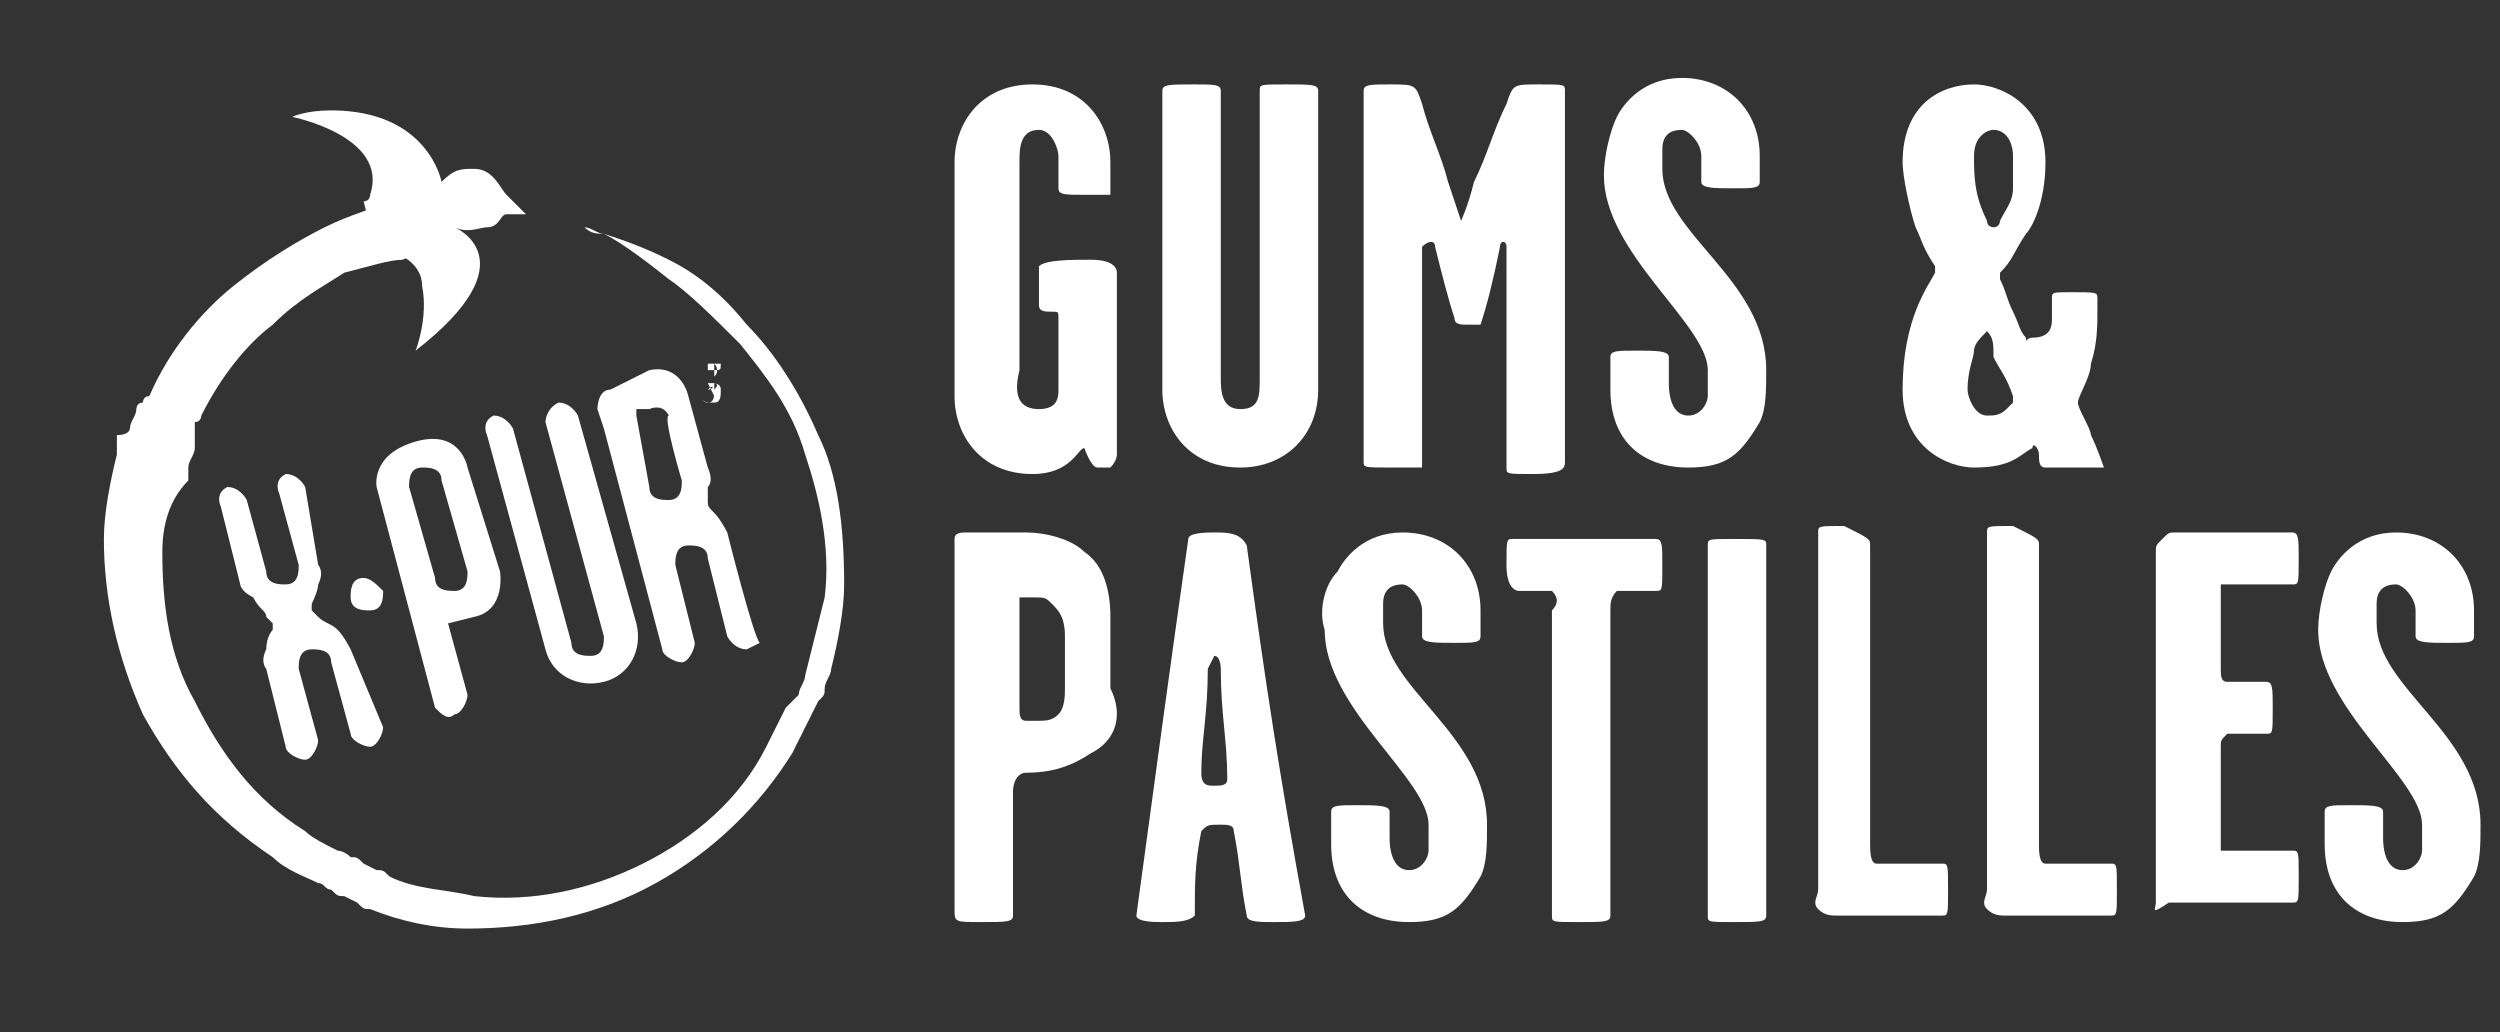
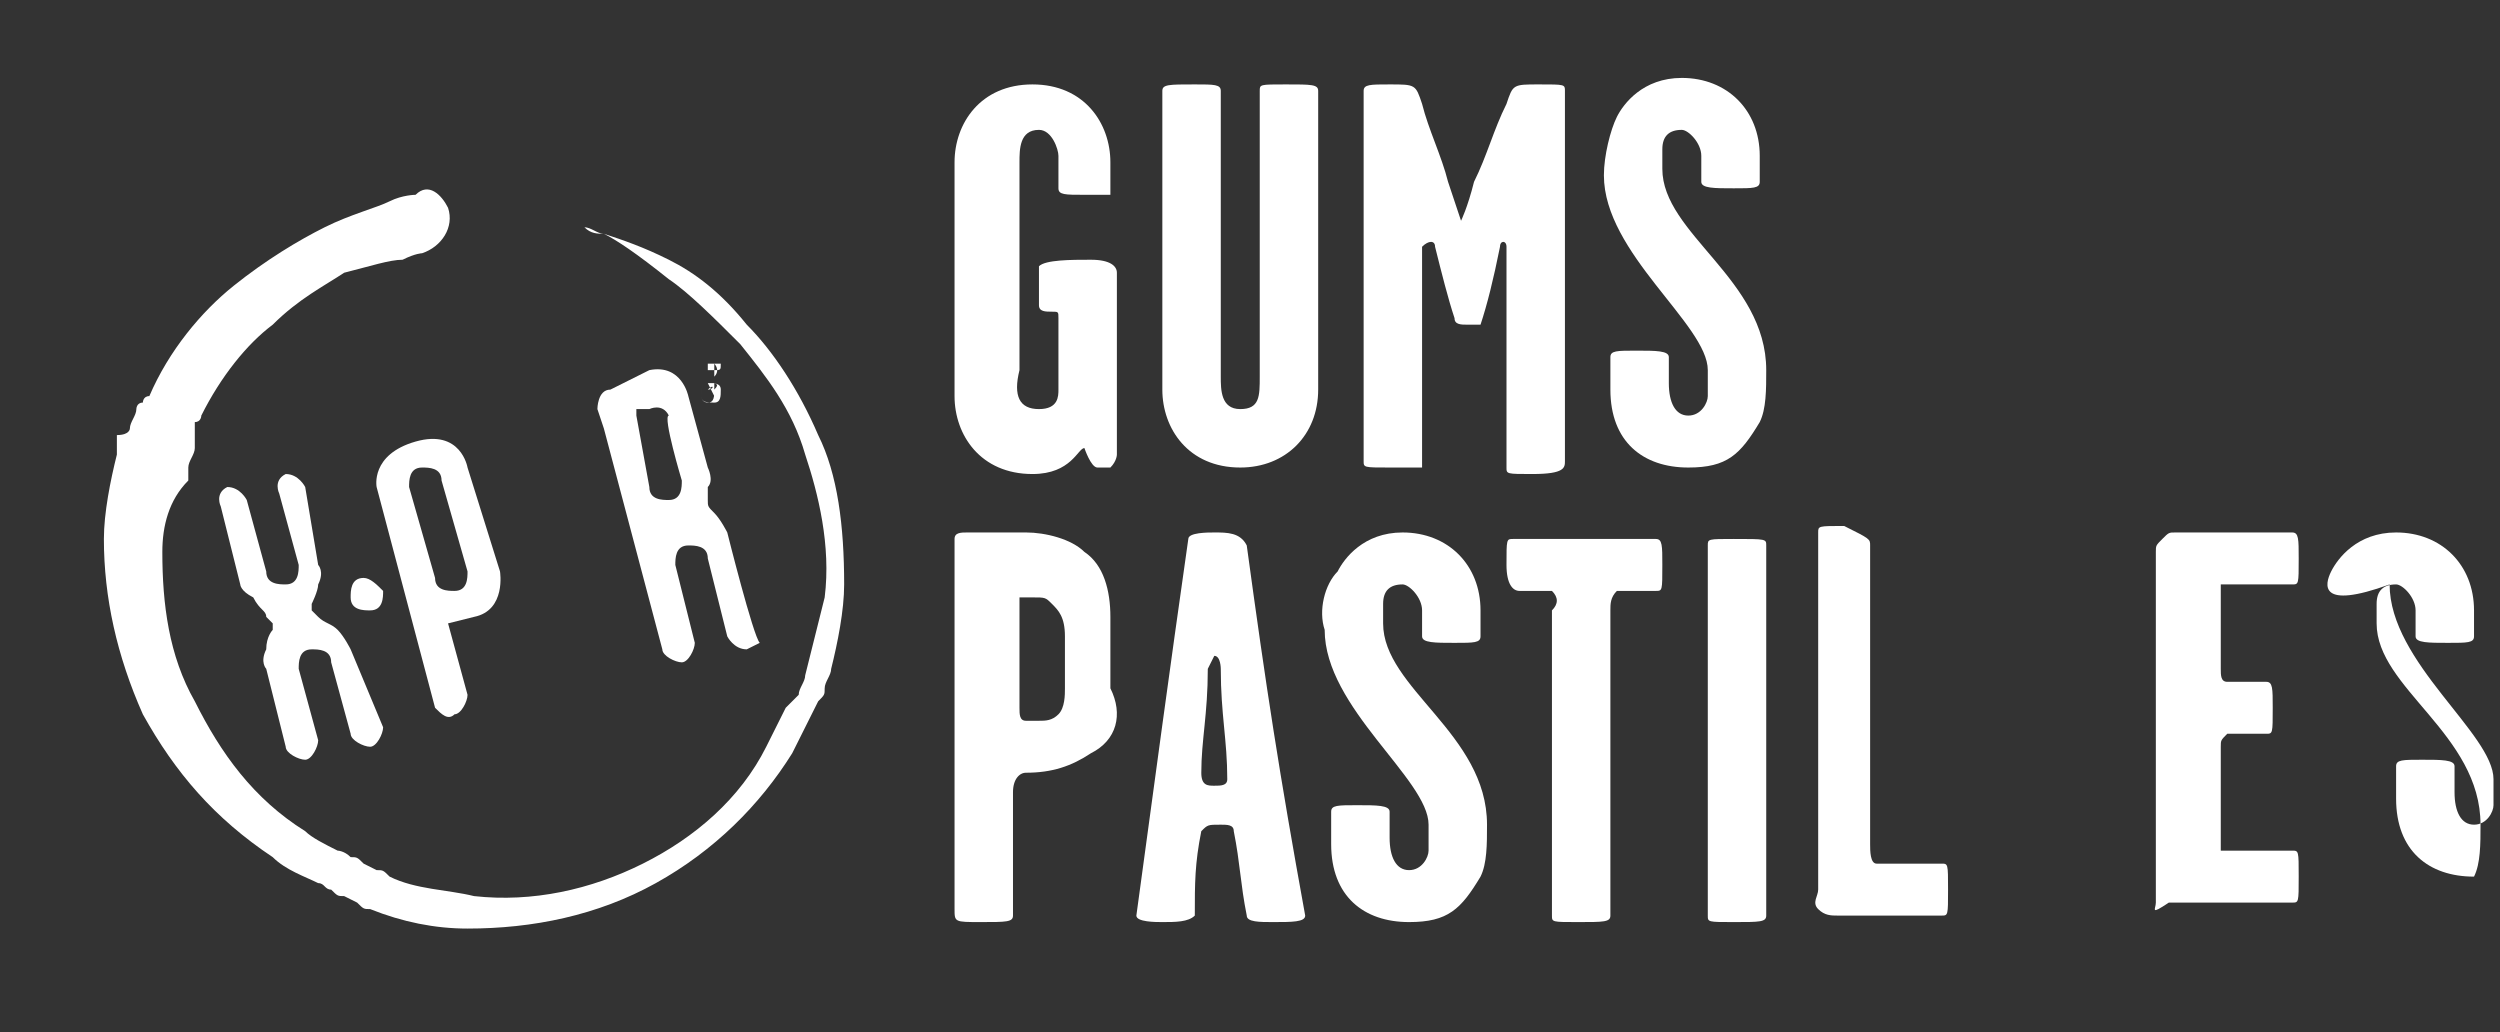
<svg xmlns="http://www.w3.org/2000/svg" version="1.1" id="Layer_1" x="0px" y="0px" viewBox="0 0 38.5 15.9" style="enable-background:new 0 0 38.5 15.9;" xml:space="preserve">
  <rect x="0" y="0" width="38.5" height="15.9" fill="#333333" stroke="none" />
  <style type="text/css">
	.st0{enable-background:new    ;}
	.st1{fill:#FFFFFF;}
</style>
  <g id="Layer_2_1_">
    <g id="Programs">
      <g id="EN">
        <g id="Back_copy">
          <g id="Artwork_30">
            <g class="st0">
              <path class="st1" d="M16,6.3c0.3,0,0.3-0.2,0.3-0.3c0-0.3,0-0.7,0-1.1c0-0.1,0-0.1-0.1-0.1c-0.1,0-0.2,0-0.2-0.1        c0,0,0-0.1,0-0.3c0-0.1,0-0.2,0-0.3c0.1-0.1,0.5-0.1,0.8-0.1c0.3,0,0.4,0.1,0.4,0.2c0,0.6,0,2.2,0,2.8c0,0,0,0.1-0.1,0.2        c-0.1,0-0.1,0-0.2,0c-0.1,0-0.2-0.3-0.2-0.3c-0.1,0-0.2,0.4-0.8,0.4c-0.8,0-1.2-0.6-1.2-1.2c0-0.6,0-2.9,0-3.6        c0-0.6,0.4-1.2,1.2-1.2c0.8,0,1.2,0.6,1.2,1.2c0,0.1,0,0.4,0,0.5C17.2,3,17.1,3,16.7,3c-0.3,0-0.4,0-0.4-0.1        c0-0.1,0-0.4,0-0.5c0-0.1-0.1-0.4-0.3-0.4c-0.3,0-0.3,0.3-0.3,0.5c0,1.1,0,2.7,0,3.2C15.6,6.1,15.7,6.3,16,6.3z" />
              <path class="st1" d="M20.3,6c0,0.7-0.5,1.2-1.2,1.2c-0.8,0-1.2-0.6-1.2-1.2c0-1.4,0-3.1,0-4.6c0-0.1,0.1-0.1,0.5-0.1        c0.3,0,0.4,0,0.4,0.1c0,1.4,0,3.2,0,4.4c0,0.2,0,0.5,0.3,0.5c0.3,0,0.3-0.2,0.3-0.5c0-1.2,0-3.1,0-4.4c0-0.1,0-0.1,0.4-0.1        c0.4,0,0.5,0,0.5,0.1C20.3,2.9,20.3,4.7,20.3,6z" />
              <path class="st1" d="M21.4,7.2c-0.4,0-0.4,0-0.4-0.1c0-2.1,0-3.6,0-5.7c0-0.1,0.1-0.1,0.4-0.1c0.4,0,0.4,0,0.5,0.3        c0.1,0.4,0.3,0.8,0.4,1.2c0.1,0.3,0.2,0.6,0.2,0.6s0.1-0.2,0.2-0.6C22.9,2.4,23,2,23.2,1.6c0.1-0.3,0.1-0.3,0.5-0.3        c0.4,0,0.4,0,0.4,0.1c0,1.4,0,3.5,0,5.7c0,0.1,0,0.2-0.5,0.2c-0.4,0-0.4,0-0.4-0.1c0-1.2,0-2.7,0-3.4c0-0.1-0.1-0.1-0.1,0        c-0.1,0.5-0.2,0.9-0.3,1.2C22.7,5,22.7,5,22.6,5s-0.2,0-0.2-0.1c-0.1-0.3-0.2-0.7-0.3-1.1c0-0.1-0.1-0.1-0.2,0        c0,0.7,0,2.2,0,3.4C21.9,7.2,21.9,7.2,21.4,7.2z" />
              <path class="st1" d="M24.9,1.8c0.1-0.2,0.4-0.6,1-0.6c0.7,0,1.2,0.5,1.2,1.2c0,0.1,0,0.3,0,0.4c0,0.1-0.1,0.1-0.4,0.1        c-0.3,0-0.5,0-0.5-0.1c0-0.1,0-0.3,0-0.4c0-0.2-0.2-0.4-0.3-0.4c-0.2,0-0.3,0.1-0.3,0.3c0,0.1,0,0.2,0,0.3        c0,1,1.6,1.7,1.6,3.1c0,0.3,0,0.6-0.1,0.8C26.8,7,26.6,7.2,26,7.2c-0.7,0-1.2-0.4-1.2-1.2c0-0.1,0-0.4,0-0.5        c0-0.1,0.1-0.1,0.4-0.1c0.3,0,0.5,0,0.5,0.1c0,0.1,0,0.3,0,0.4c0,0.3,0.1,0.5,0.3,0.5c0.2,0,0.3-0.2,0.3-0.3        c0-0.1,0-0.3,0-0.4c0-0.7-1.6-1.8-1.6-3C24.7,2.4,24.8,2,24.9,1.8z" />
-               <path class="st1" d="M31.6,4.9c0-0.2,0-0.2,0-0.3c0-0.1,0-0.1,0.3-0.1c0.4,0,0.4,0,0.4,0.1c0,0.1,0,0.1,0,0.2        c0,0.2,0,0.5-0.1,0.8c0,0.2-0.2,0.5-0.2,0.6c0,0.1,0.2,0.4,0.2,0.5c0.1,0.2,0.2,0.5,0.2,0.5c0,0-0.5,0-0.6,0        c-0.1,0-0.2,0-0.3,0c-0.1,0-0.1-0.1-0.1-0.2c0-0.1-0.1-0.2-0.1-0.1c-0.2,0.1-0.3,0.3-0.9,0.3c-0.4,0-1.1-0.3-1.1-1.2        c0-1.1,0.4-1.6,0.5-1.8c0,0,0-0.1,0-0.1c-0.2-0.3-0.2-0.4-0.3-0.6c-0.1-0.3-0.2-0.8-0.2-1c0-0.9,0.6-1.2,1.1-1.2        c0.4,0,1.1,0.3,1.1,1.2c0,0.6-0.2,1-0.3,1.1c-0.2,0.3-0.2,0.4-0.4,0.6c0,0,0,0.1,0,0.1c0.1,0.2,0.1,0.3,0.2,0.5        c0.1,0.2,0.1,0.3,0.2,0.4c0,0.1,0,0,0.1,0C31.6,5.2,31.6,5,31.6,4.9z M30.6,5.1C30.6,5,30.6,5,30.6,5.1        c-0.1,0.1-0.2,0.2-0.2,0.3S30.3,5.7,30.3,6c0,0.1,0.1,0.4,0.3,0.4c0.1,0,0.2,0,0.3-0.1c0,0,0.1-0.1,0.1-0.1c0-0.1,0-0.1,0-0.1        c-0.1-0.3-0.2-0.4-0.3-0.6C30.7,5.3,30.7,5.2,30.6,5.1z M31,2.9c0-0.1,0-0.4,0-0.5C31,2.2,30.9,2,30.7,2        c-0.1,0-0.3,0.1-0.3,0.4c0,0.3,0,0.6,0.2,1c0,0.1,0.1,0.1,0.1,0.1c0.1,0,0.1-0.1,0.1-0.1C30.9,3.2,31,3.1,31,2.9z" />
            </g>
            <g class="st0">
              <path class="st1" d="M16.8,11.6c-0.3,0.2-0.6,0.3-1,0.3c-0.1,0-0.2,0.1-0.2,0.3c0,0.4,0,1.4,0,1.9c0,0.1-0.1,0.1-0.5,0.1        c-0.4,0-0.4,0-0.4-0.2c0-1.7,0-3.9,0-5.5c0-0.1,0-0.2,0-0.2c0-0.1,0.1-0.1,0.2-0.1c0.2,0,0.6,0,0.9,0c0.3,0,0.7,0.1,0.9,0.3        c0.3,0.2,0.4,0.6,0.4,1c0,0.8,0,0.3,0,1.1C17.3,11,17.2,11.4,16.8,11.6z M16.2,9.3c-0.1-0.1-0.1-0.1-0.3-0.1        c-0.1,0-0.2,0-0.2,0c0,0,0,0.1,0,0.1c0,0.9,0,0.8,0,1.6c0,0.1,0,0.2,0.1,0.2c0,0,0.1,0,0.2,0c0.1,0,0.2,0,0.3-0.1        c0.1-0.1,0.1-0.3,0.1-0.4c0-0.3,0-0.5,0-0.8C16.4,9.5,16.3,9.4,16.2,9.3z" />
            </g>
            <g class="st0">
              <path class="st1" d="M17.9,14.2c-0.1,0-0.4,0-0.4-0.1c0.3-2.2,0.5-3.7,0.8-5.8c0-0.1,0.3-0.1,0.4-0.1c0.2,0,0.4,0,0.5,0.2        c0.3,2.2,0.5,3.5,0.9,5.7c0,0.1-0.2,0.1-0.5,0.1c-0.2,0-0.4,0-0.4-0.1c-0.1-0.5-0.1-0.8-0.2-1.3c0-0.1-0.1-0.1-0.2-0.1        c-0.2,0-0.2,0-0.3,0.1c-0.1,0.5-0.1,0.8-0.1,1.3C18.3,14.2,18.1,14.2,17.9,14.2z M18.7,12.1c0.1,0,0.2,0,0.2-0.1        c0-0.6-0.1-1-0.1-1.7c0,0,0-0.2-0.1-0.2c0,0-0.1,0.2-0.1,0.2c0,0.7-0.1,1.1-0.1,1.6C18.5,12.1,18.6,12.1,18.7,12.1z" />
            </g>
            <g class="st0">
              <path class="st1" d="M20.6,8.8c0.1-0.2,0.4-0.6,1-0.6c0.7,0,1.2,0.5,1.2,1.2c0,0.1,0,0.3,0,0.4c0,0.1-0.1,0.1-0.4,0.1        c-0.3,0-0.5,0-0.5-0.1c0-0.1,0-0.3,0-0.4c0-0.2-0.2-0.4-0.3-0.4c-0.2,0-0.3,0.1-0.3,0.3c0,0.1,0,0.2,0,0.3        c0,1,1.6,1.7,1.6,3.1c0,0.3,0,0.6-0.1,0.8c-0.3,0.5-0.5,0.7-1.1,0.7c-0.7,0-1.2-0.4-1.2-1.2c0-0.1,0-0.4,0-0.5        c0-0.1,0.1-0.1,0.4-0.1c0.3,0,0.5,0,0.5,0.1c0,0.1,0,0.3,0,0.4c0,0.3,0.1,0.5,0.3,0.5c0.2,0,0.3-0.2,0.3-0.3        c0-0.1,0-0.3,0-0.4c0-0.7-1.6-1.8-1.6-3C20.3,9.4,20.4,9,20.6,8.8z" />
            </g>
            <g class="st0">
              <path class="st1" d="M23.9,9.1c0,0-0.2,0-0.2,0c-0.1,0-0.2,0-0.3,0c-0.1,0-0.2-0.1-0.2-0.4c0-0.4,0-0.4,0.1-0.4        c0.5,0,1.7,0,2.2,0c0.1,0,0.1,0.1,0.1,0.4c0,0.4,0,0.4-0.1,0.4c-0.1,0-0.2,0-0.4,0c-0.1,0-0.2,0-0.2,0        c-0.1,0.1-0.1,0.2-0.1,0.3c0,1.9,0,2.8,0,4.7c0,0.1-0.1,0.1-0.5,0.1c-0.4,0-0.4,0-0.4-0.1c0-1.9,0-2.8,0-4.7        C24,9.3,24,9.2,23.9,9.1z" />
              <path class="st1" d="M26.7,14.2c-0.4,0-0.4,0-0.4-0.1c0-2.1,0-3.6,0-5.7c0-0.1,0-0.1,0.4-0.1c0.5,0,0.5,0,0.5,0.1        c0,1.4,0,3.5,0,5.7C27.2,14.2,27.1,14.2,26.7,14.2z" />
              <path class="st1" d="M28.8,8.4c0,1.8,0,3.4,0,4.6c0,0.1,0,0.3,0.1,0.3c0,0,0.1,0,0.2,0c0.2,0,0.6,0,0.8,0c0.1,0,0.1,0,0.1,0.4        c0,0.4,0,0.4-0.1,0.4c-0.4,0-1.4,0-1.6,0c-0.1,0-0.2,0-0.3-0.1c-0.1-0.1,0-0.2,0-0.3c0-2,0-3.4,0-5.5c0-0.1,0-0.1,0.4-0.1        C28.8,8.3,28.8,8.3,28.8,8.4z" />
-               <path class="st1" d="M31.4,8.4c0,1.8,0,3.4,0,4.6c0,0.1,0,0.3,0.1,0.3c0,0,0.1,0,0.2,0c0.2,0,0.6,0,0.8,0c0.1,0,0.1,0,0.1,0.4        c0,0.4,0,0.4-0.1,0.4c-0.4,0-1.4,0-1.6,0c-0.1,0-0.2,0-0.3-0.1c-0.1-0.1,0-0.2,0-0.3c0-2,0-3.4,0-5.5c0-0.1,0-0.1,0.4-0.1        C31.4,8.3,31.4,8.3,31.4,8.4z" />
              <path class="st1" d="M33.2,13.9c0-2,0-3.3,0-5.4c0-0.1,0-0.1,0.1-0.2c0.1-0.1,0.1-0.1,0.2-0.1c0.5,0,1.3,0,1.8,0        c0.1,0,0.1,0.1,0.1,0.4c0,0.4,0,0.4-0.1,0.4c-0.2,0-0.7,0-0.9,0c-0.1,0-0.2,0-0.2,0c0,0.1,0,0.1,0,0.2c0,0.6,0,0.6,0,1.1        c0,0.1,0,0.2,0.1,0.2c0.1,0,0.1,0,0.2,0c0.1,0,0.3,0,0.4,0c0.1,0,0.1,0.1,0.1,0.4c0,0.4,0,0.4-0.1,0.4c-0.1,0-0.2,0-0.4,0        c-0.1,0-0.2,0-0.2,0c-0.1,0.1-0.1,0.1-0.1,0.2c0,0.7,0,0.6,0,1.3c0,0.1,0,0.3,0,0.3c0,0,0.2,0,0.3,0c0.2,0,0.6,0,0.8,0        c0.1,0,0.1,0,0.1,0.4c0,0.4,0,0.4-0.1,0.4c-0.4,0-1.3,0-1.6,0c-0.1,0-0.3,0-0.3,0C33.1,14.1,33.2,14,33.2,13.9z" />
-               <path class="st1" d="M35.9,8.8c0.1-0.2,0.4-0.6,1-0.6c0.7,0,1.2,0.5,1.2,1.2c0,0.1,0,0.3,0,0.4c0,0.1-0.1,0.1-0.4,0.1        c-0.3,0-0.5,0-0.5-0.1c0-0.1,0-0.3,0-0.4c0-0.2-0.2-0.4-0.3-0.4c-0.2,0-0.3,0.1-0.3,0.3c0,0.1,0,0.2,0,0.3        c0,1,1.6,1.7,1.6,3.1c0,0.3,0,0.6-0.1,0.8c-0.3,0.5-0.5,0.7-1.1,0.7c-0.7,0-1.2-0.4-1.2-1.2c0-0.1,0-0.4,0-0.5        c0-0.1,0.1-0.1,0.4-0.1s0.5,0,0.5,0.1c0,0.1,0,0.3,0,0.4c0,0.3,0.1,0.5,0.3,0.5c0.2,0,0.3-0.2,0.3-0.3c0-0.1,0-0.3,0-0.4        c0-0.7-1.6-1.8-1.6-3C35.7,9.4,35.8,9,35.9,8.8z" />
+               <path class="st1" d="M35.9,8.8c0.1-0.2,0.4-0.6,1-0.6c0.7,0,1.2,0.5,1.2,1.2c0,0.1,0,0.3,0,0.4c0,0.1-0.1,0.1-0.4,0.1        c-0.3,0-0.5,0-0.5-0.1c0-0.1,0-0.3,0-0.4c0-0.2-0.2-0.4-0.3-0.4c-0.2,0-0.3,0.1-0.3,0.3c0,0.1,0,0.2,0,0.3        c0,1,1.6,1.7,1.6,3.1c0,0.3,0,0.6-0.1,0.8c-0.7,0-1.2-0.4-1.2-1.2c0-0.1,0-0.4,0-0.5        c0-0.1,0.1-0.1,0.4-0.1s0.5,0,0.5,0.1c0,0.1,0,0.3,0,0.4c0,0.3,0.1,0.5,0.3,0.5c0.2,0,0.3-0.2,0.3-0.3c0-0.1,0-0.3,0-0.4        c0-0.7-1.6-1.8-1.6-3C35.7,9.4,35.8,9,35.9,8.8z" />
            </g>
          </g>
        </g>
      </g>
    </g>
  </g>
  <g id="Artwork_47_1_">
    <g>
      <g>
        <g>
          <path class="st1" d="M5.9,9.1c0,0.1,0,0.3-0.2,0.3c-0.1,0-0.3,0-0.3-0.2c0-0.1,0-0.3,0.2-0.3C5.7,8.9,5.8,9,5.9,9.1z" />
          <path class="st1" d="M5.2,9.7C5.1,9.6,5,9.6,4.9,9.5c0,0-0.1-0.1-0.1-0.1c0-0.1,0-0.1,0-0.1c0,0,0.1-0.2,0.1-0.3      c0.1-0.2,0-0.3,0-0.3L4.7,7.5c0,0-0.1-0.2-0.3-0.2C4.2,7.4,4.3,7.6,4.3,7.6s0.3,1.1,0.3,1.1c0,0.1,0,0.3-0.2,0.3      c-0.1,0-0.3,0-0.3-0.2L3.8,7.7c0,0-0.1-0.2-0.3-0.2C3.3,7.6,3.4,7.8,3.4,7.8L3.7,9c0,0,0,0.1,0.2,0.2C4,9.4,4.1,9.4,4.1,9.5      c0,0,0.1,0.1,0.1,0.1c0,0.1,0,0.1,0,0.1c0,0-0.1,0.1-0.1,0.3c-0.1,0.2,0,0.3,0,0.3l0.3,1.2c0,0,0,0,0,0c0,0.1,0.2,0.2,0.3,0.2      c0.1,0,0.2-0.2,0.2-0.3c0,0-0.3-1.1-0.3-1.1c0-0.1,0-0.3,0.2-0.3c0.1,0,0.3,0,0.3,0.2c0,0,0.3,1.1,0.3,1.1      c0,0.1,0.2,0.2,0.3,0.2c0.1,0,0.2-0.2,0.2-0.3c0,0,0,0,0,0L5.4,10C5.4,10,5.3,9.8,5.2,9.7z" />
          <path class="st1" d="M11.2,8.2c0,0-0.1-0.2-0.2-0.3c-0.1-0.1-0.1-0.1-0.1-0.2c0-0.1,0-0.1,0-0.2c0.1-0.1,0-0.3,0-0.3l-0.3-1.1      c0,0-0.1-0.5-0.6-0.4L9.4,6C9.2,6,9.2,6.3,9.2,6.3l0.1,0.3c0,0,0.9,3.4,0.9,3.4c0,0.1,0.2,0.2,0.3,0.2c0.1,0,0.2-0.2,0.2-0.3      l-0.3-1.2c0-0.1,0-0.3,0.2-0.3c0.1,0,0.3,0,0.3,0.2c0,0,0.3,1.2,0.3,1.2c0,0,0.1,0.2,0.3,0.2l0.2-0.1l0,0l0,0      C11.6,9.8,11.2,8.2,11.2,8.2z M10.5,7.4c0,0.1,0,0.3-0.2,0.3c-0.1,0-0.3,0-0.3-0.2L9.8,6.4c0,0,0-0.1,0-0.1l0.2,0      c0,0,0.2-0.1,0.3,0.1C10.2,6.4,10.5,7.4,10.5,7.4z" />
-           <path class="st1" d="M8.9,6.4c0,0-0.1-0.2-0.3-0.2C8.4,6.3,8.4,6.5,8.4,6.5s0.9,3.3,0.9,3.3c0,0.1,0,0.3-0.2,0.3      c-0.1,0-0.3,0-0.3-0.2L7.9,6.6c0,0-0.1-0.2-0.3-0.2C7.4,6.5,7.5,6.7,7.5,6.7l0.9,3.3l0,0c0.1,0.4,0.5,0.6,0.9,0.5      c0.4-0.1,0.6-0.5,0.5-0.9L8.9,6.4z" />
          <path class="st1" d="M7.7,8.8L7.2,7.2c0,0-0.1-0.6-0.8-0.4C5.7,7,5.8,7.5,5.8,7.5l0.9,3.4C6.8,11,6.9,11.1,7,11      c0.1,0,0.2-0.2,0.2-0.3L6.9,9.6l0.4-0.1C7.8,9.4,7.7,8.8,7.7,8.8z M7.2,8.8c0,0.1,0,0.3-0.2,0.3c-0.1,0-0.3,0-0.3-0.2L6.3,7.5      c0-0.1,0-0.3,0.2-0.3c0.1,0,0.3,0,0.3,0.2C6.8,7.4,7.2,8.8,7.2,8.8z" />
        </g>
-         <path class="st1" d="M5.6,3.1c0.1,0,0.1-0.1,0.1-0.1C6,2.1,4.5,1.8,4.5,1.8s0.2-0.1,0.6-0.1c1.5,0,1.7,1.1,1.7,1.1     C7,2.6,7.1,2.6,7.3,2.6c0.3,0,0.4,0.3,0.5,0.4c0.1,0.1,0.3,0.3,0.3,0.3s-0.3,0-0.3,0c-0.1,0-0.1,0.2-0.3,0.2     c-0.1,0-0.3,0.1-0.5,0c0,0,1.2,0.5-0.6,1.9c0,0,0.2-0.5,0.1-1C6.5,4,6,3.8,5.8,3.9" />
        <path class="st1" d="M9,3.5C9,3.5,9,3.5,9,3.5c0.1,0,0.2,0.1,0.3,0.1C9.6,3.7,9.9,3.8,10.3,4c0.4,0.2,0.8,0.5,1.2,1     c0.4,0.4,0.8,1,1.1,1.7C12.9,7.3,13,8.1,13,9c0,0.4-0.1,0.9-0.2,1.3c0,0.1-0.1,0.2-0.1,0.3c0,0.1,0,0.1-0.1,0.2L12.5,11     c-0.1,0.2-0.2,0.4-0.3,0.6c-0.5,0.8-1.2,1.5-2.1,2c-0.9,0.5-1.9,0.7-2.9,0.7c-0.5,0-1-0.1-1.5-0.3c-0.1,0-0.1,0-0.2-0.1l-0.2-0.1     c-0.1,0-0.1,0-0.2-0.1c-0.1,0-0.1-0.1-0.2-0.1c-0.2-0.1-0.5-0.2-0.7-0.4c-0.9-0.6-1.5-1.3-2-2.2c-0.4-0.9-0.6-1.8-0.6-2.7     c0-0.4,0.1-0.9,0.2-1.3c0-0.1,0-0.1,0-0.2l0-0.1l0,0c0,0,0,0,0,0l0,0l0,0C2,6.7,2,6.6,2,6.6c0-0.1,0.1-0.2,0.1-0.3     c0,0,0-0.1,0.1-0.1c0,0,0-0.1,0.1-0.1c0.3-0.7,0.8-1.3,1.3-1.7c0.5-0.4,1-0.7,1.4-0.9c0.4-0.2,0.8-0.3,1-0.4     c0.2-0.1,0.4-0.1,0.4-0.1C6.6,2.8,6.8,3,6.9,3.2C7,3.5,6.8,3.8,6.5,3.9c0,0,0,0,0,0l0,0c0,0-0.1,0-0.3,0.1C6,4,5.7,4.1,5.3,4.2     C5,4.4,4.6,4.6,4.2,5C3.8,5.3,3.4,5.8,3.1,6.4c0,0,0,0.1-0.1,0.1c0,0,0,0.1,0,0.1c0,0,0,0.1,0,0.1l0,0.1c0,0,0,0,0,0.1     c0,0.1-0.1,0.2-0.1,0.3l0,0l0,0c0,0,0,0,0,0l0,0l0,0.1c0,0,0,0.1,0,0.1C2.6,7.7,2.5,8.1,2.5,8.5c0,0.8,0.1,1.6,0.5,2.3     c0.4,0.8,0.9,1.5,1.7,2C4.8,12.9,5,13,5.2,13.1c0,0,0.1,0,0.2,0.1c0.1,0,0.1,0,0.2,0.1l0.2,0.1c0.1,0,0.1,0,0.2,0.1     c0.4,0.2,0.9,0.2,1.3,0.3c0.9,0.1,1.8-0.1,2.6-0.5c0.8-0.4,1.5-1,1.9-1.8c0.1-0.2,0.2-0.4,0.3-0.6l0.1-0.1l0.1-0.1     c0-0.1,0.1-0.2,0.1-0.3c0.1-0.4,0.2-0.8,0.3-1.2c0.1-0.8-0.1-1.6-0.3-2.2c-0.2-0.7-0.6-1.2-1-1.7c-0.4-0.4-0.8-0.8-1.1-1     C9.8,3.9,9.5,3.7,9.3,3.6C9.2,3.6,9.1,3.6,9,3.5C9,3.5,9,3.5,9,3.5C9,3.5,9,3.5,9,3.5C9,3.5,9,3.5,9,3.5z" />
        <g>
          <path class="st1" d="M10.9,5.9c0.1,0,0.2,0,0.2,0.1c0,0.1,0,0.2-0.1,0.2c-0.1,0-0.2,0-0.2-0.1C10.8,6,10.8,5.9,10.9,5.9      L10.9,5.9z M10.9,5.9c-0.1,0-0.1,0.1-0.1,0.2c0,0.1,0.1,0.1,0.1,0.1c0.1,0,0.1-0.1,0.1-0.2C11.1,5.9,11,5.9,10.9,5.9L10.9,5.9z       M11,6.1L11,6.1l-0.1-0.2c0,0,0,0,0,0c0,0,0,0,0.1,0c0,0,0,0,0,0C11,6,11,6,11,6.1L11,6.1C11,6,11,6,11,6.1      C11,6.1,11,6.1,11,6.1L11,6.1C11,6.1,11,6.1,11,6.1C11,6,11,6,11,6.1L11,6.1L11,6.1z M10.9,6L10.9,6C11,6,11,6,10.9,6      C11,6,11,5.9,10.9,6C10.9,6,10.9,6,10.9,6L10.9,6z" />
          <g>
            <path class="st1" d="M10.7,5.7L10.7,5.7l0.1,0.1l0-0.2l0,0l0,0.2l0,0l0-0.2l0,0l0,0.2l0,0L10.7,5.7L10.7,5.7l0.1,0.2l0,0       L10.7,5.7z" />
            <path class="st1" d="M10.9,5.6L10.9,5.6c0.1,0,0.2,0,0.2,0c0,0.1,0,0.1-0.1,0.1l-0.1,0L10.9,5.6z M11,5.8L11,5.8       C11,5.8,11.1,5.7,11,5.8c0.1-0.1,0-0.2,0-0.2l0,0L11,5.8z" />
          </g>
        </g>
      </g>
    </g>
  </g>
</svg>